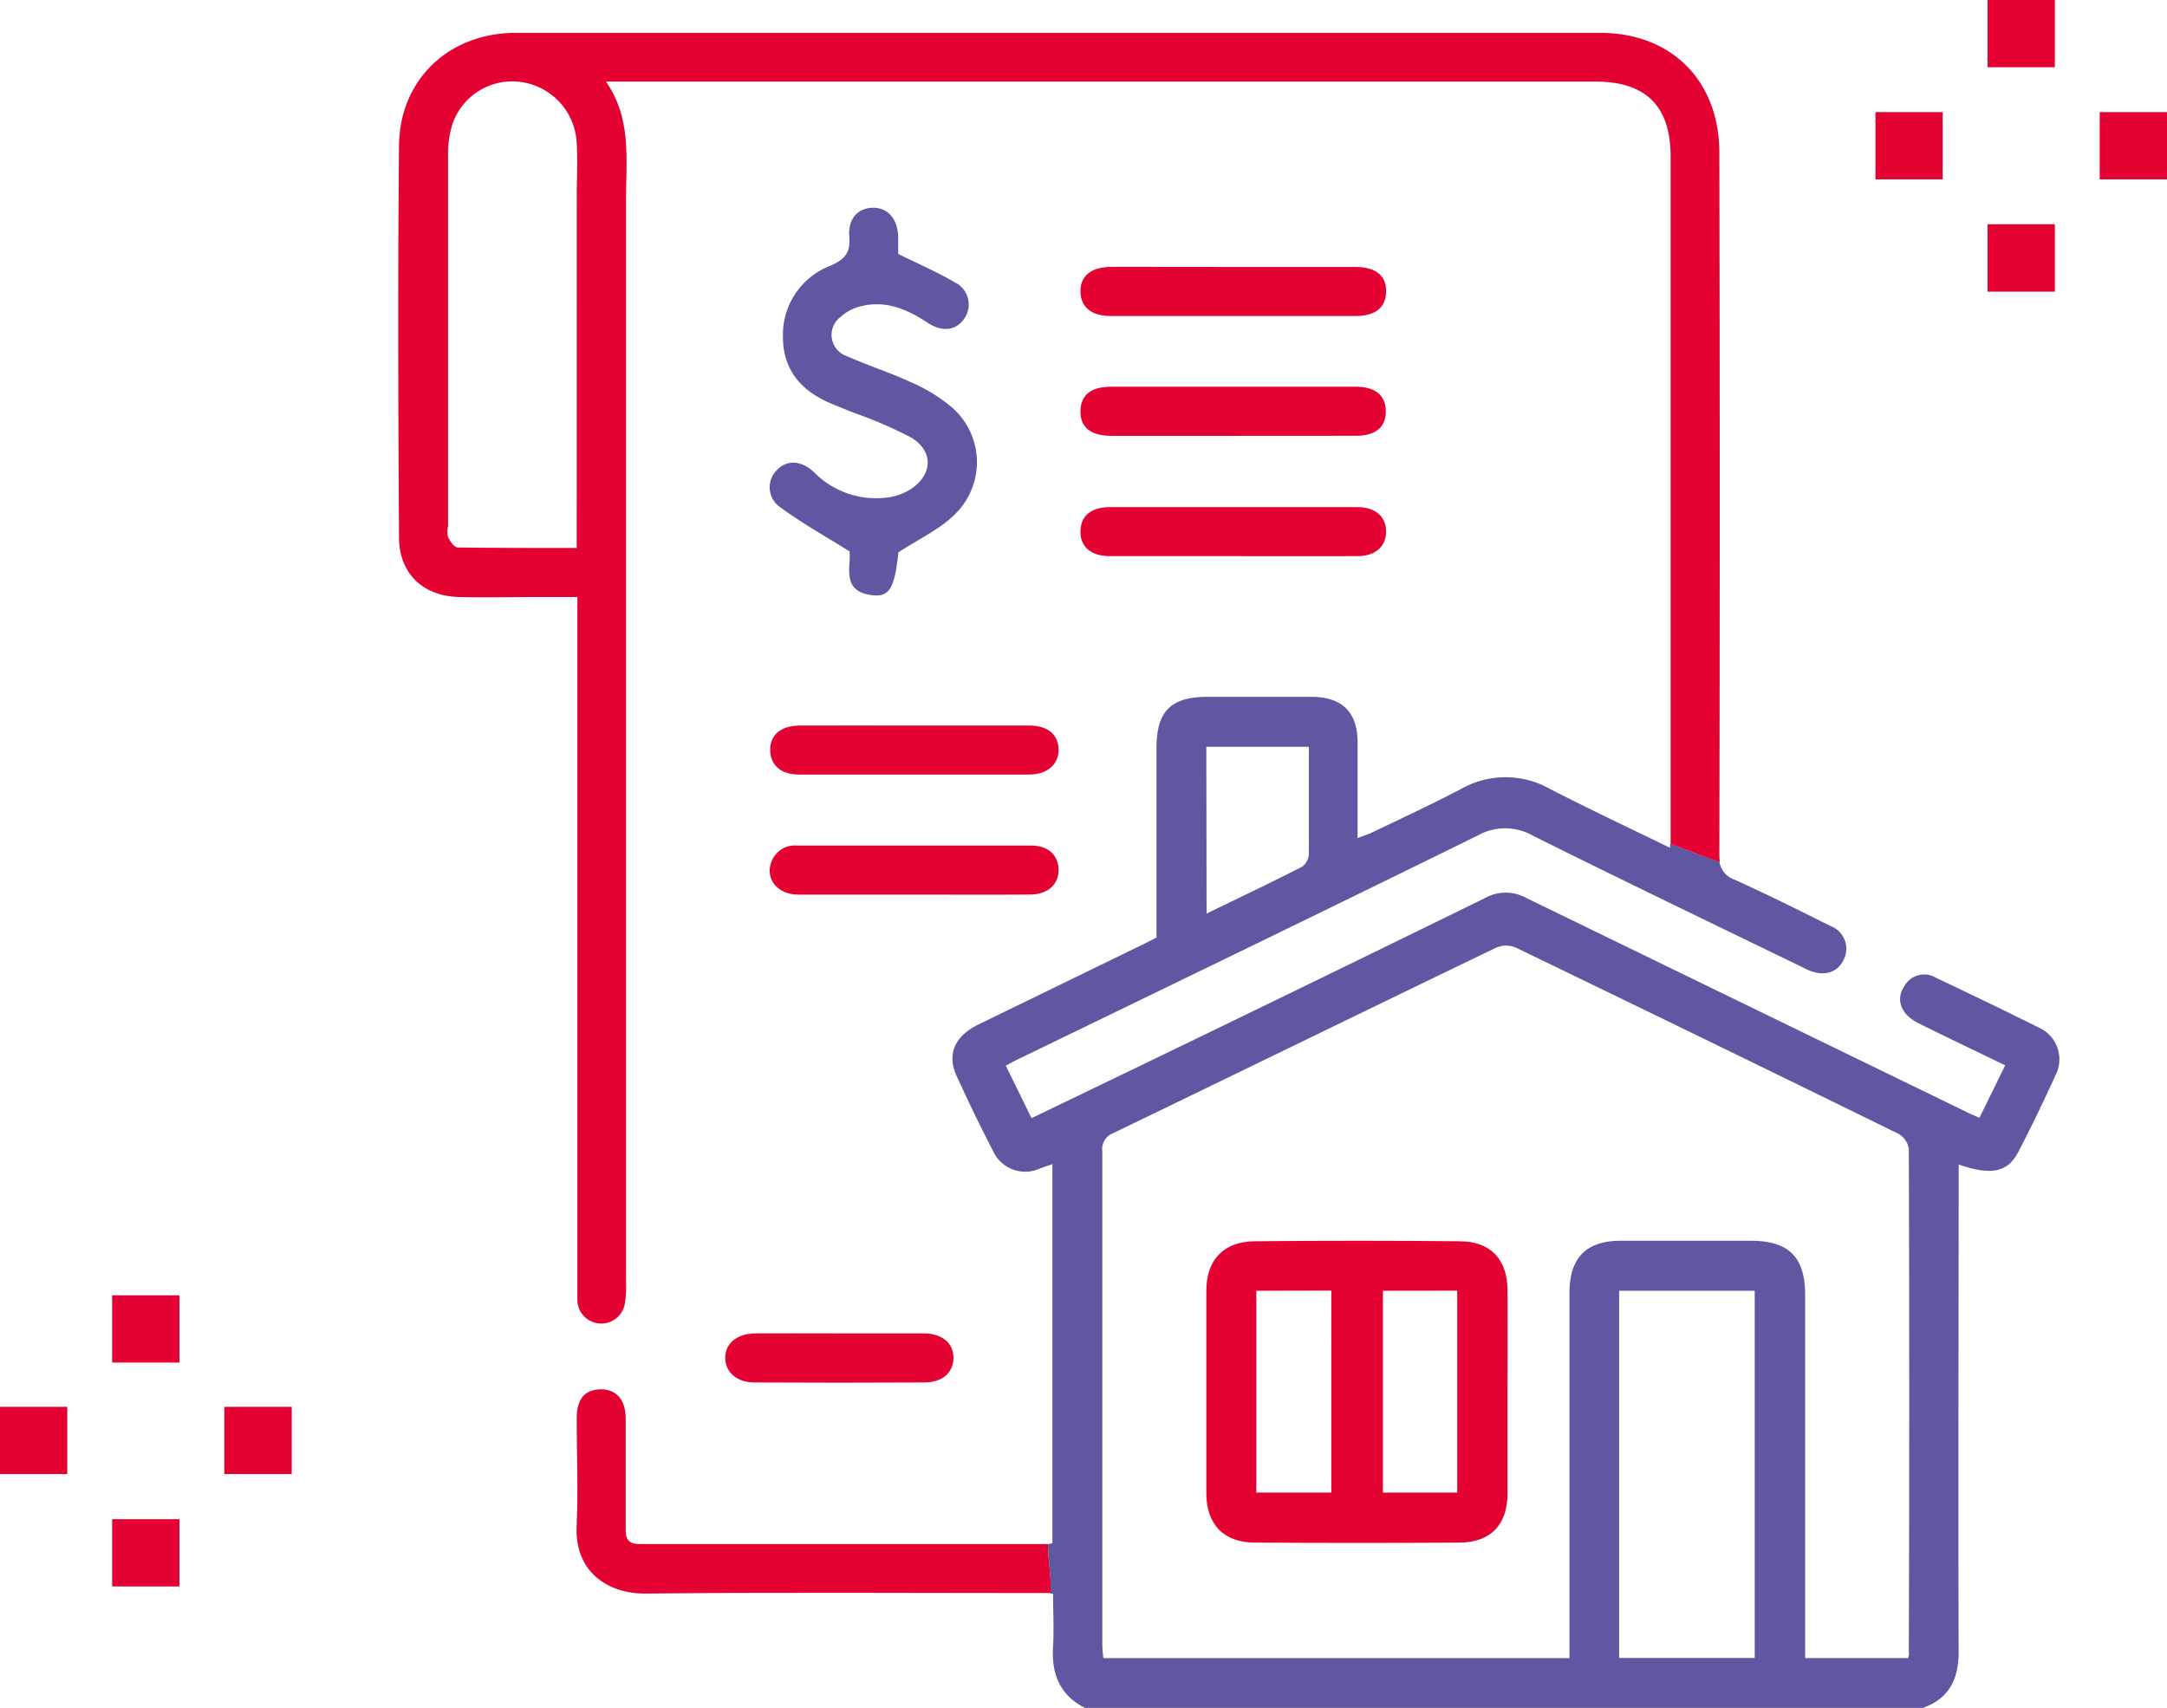
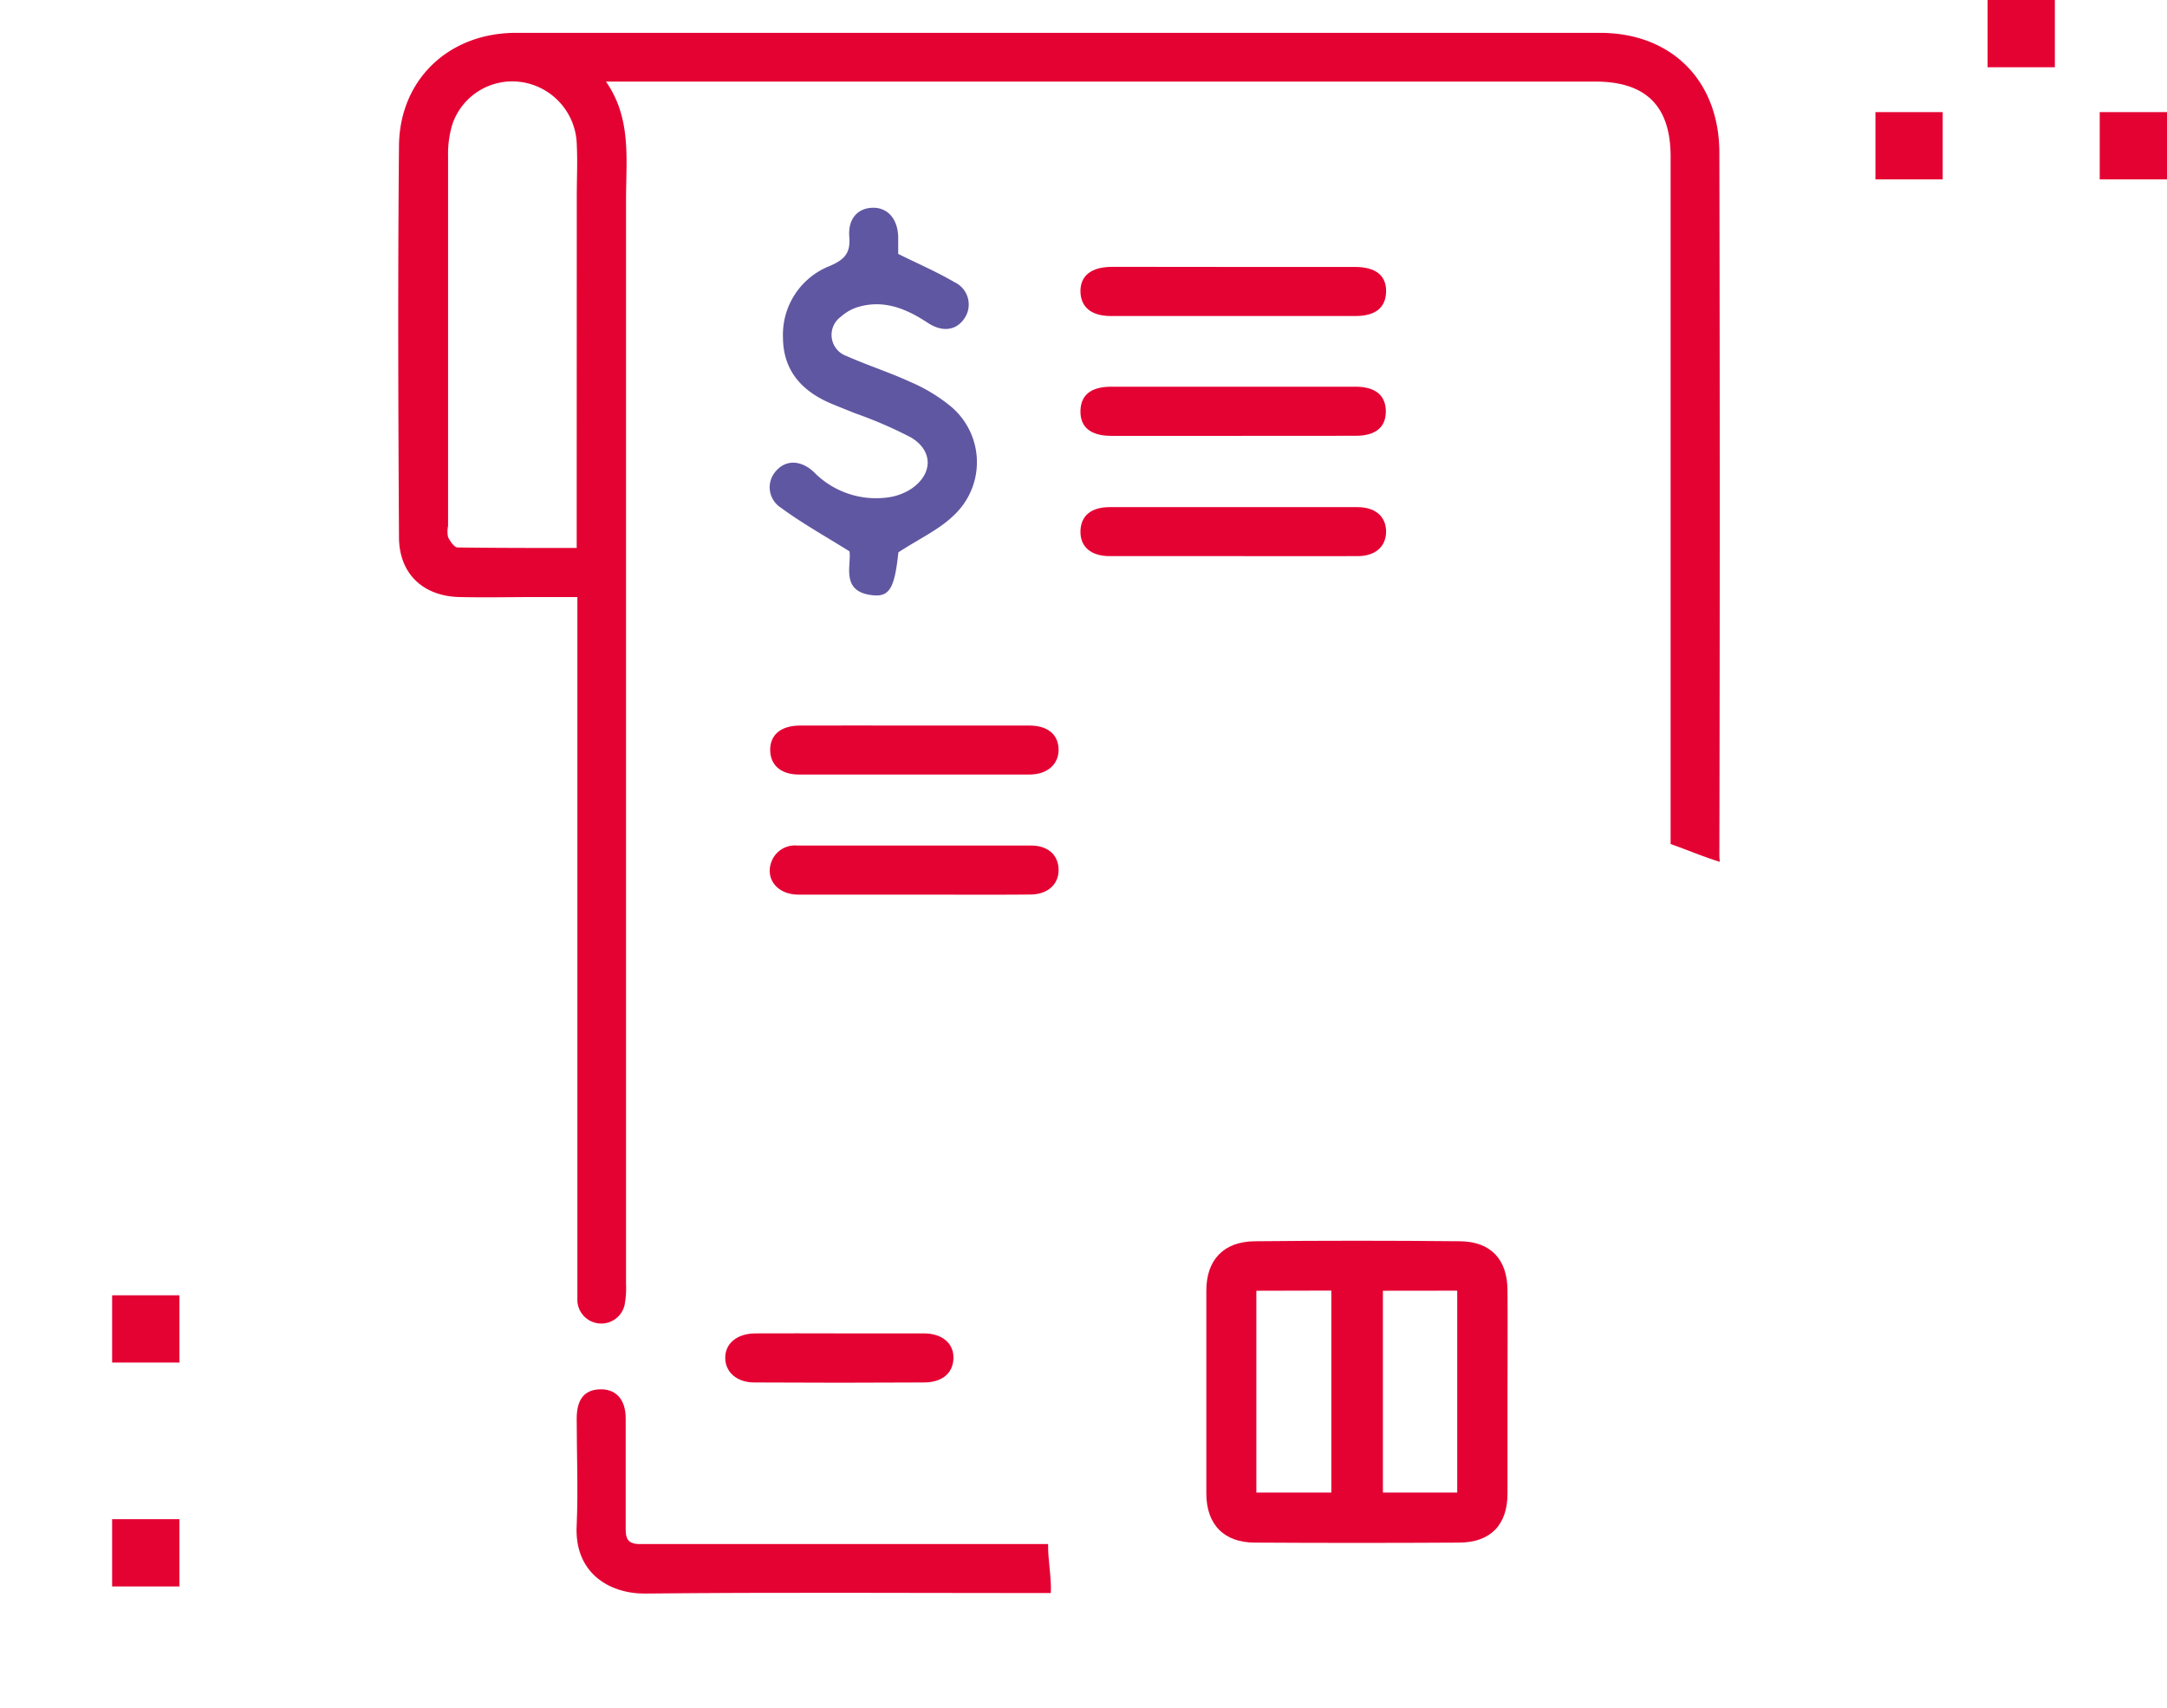
<svg xmlns="http://www.w3.org/2000/svg" viewBox="0 0 252.55 199.1">
  <title>casa5</title>
  <g id="Camada_2" data-name="Camada 2">
    <g id="Camada_1-2" data-name="Camada 1">
      <g id="Junqueira_H-Neg" data-name="Junqueira H-Neg">
        <g>
          <g>
            <path d="M218.57,13.07h7.84v7.84h-7.84Z" style="fill: #e40233" />
            <path d="M244.71,13.07h7.84v7.84h-7.84Z" style="fill: #e40233" />
-             <path d="M231.64,26.14h7.84V34h-7.84Z" style="fill: #e40233" />
            <path d="M231.64,0h7.84V7.84h-7.84Z" style="fill: #e40233" />
          </g>
          <g id="Camada_2-2" data-name="Camada 2">
            <g id="Camada_1-2-2" data-name="Camada 1-2">
              <g>
                <path d="M122.15,180h-.09q-23.75,0-47.49,0c-1.45,0-1.67-.68-1.65-1.88q0-6.39,0-12.78c0-2.22-1.16-3.44-3-3.38s-2.7,1.19-2.71,3.41c0,4.13.18,8.27,0,12.4-.32,5.55,3.74,8,7.91,8,15.19-.16,30.39-.06,45.58-.06h1.77C122.55,183.85,122.12,181.86,122.15,180Z" style="fill: #e40233" />
-                 <path d="M237.59,119.78c-4-2-8-3.91-12-5.82a2.65,2.65,0,0,0-3.65,1c-1.05,1.57-.39,3.32,1.64,4.32,3.33,1.65,6.68,3.25,10.11,4.91l-3,6.12c-.68-.31-1.2-.51-1.71-.78L177.9,104.69a4.94,4.94,0,0,0-4.83,0Q150,116,126.94,127.11l-6.72,3.24-3-6.12c.48-.25.81-.45,1.14-.61,18-8.72,35.93-17.4,53.84-26.21a6.52,6.52,0,0,1,6.43,0c10.44,5.21,20.95,10.25,31.44,15.35.23.12.45.23.69.33,1.77.77,3.34.33,4.07-1.14a2.82,2.82,0,0,0-1.5-4c-3.68-1.85-7.37-3.68-11.12-5.38a2.67,2.67,0,0,1-1.83-2.14c-2-.61-3.88-1.41-5.74-2.07v.48c-4.84-2.36-9.47-4.54-14-6.87a10.51,10.51,0,0,0-10.36,0c-3.5,1.84-6.93,3.42-10.41,5.09-.47.23-1,.38-1.65.64,0-3.91,0-7.53,0-11.14s-1.86-5.33-5.44-5.33h-12c-4.33,0-6,1.67-6,6V109.3l-1.26.64q-9.73,4.74-19.49,9.49c-2.77,1.36-3.7,3.48-2.54,6q2,4.41,4.23,8.72a4.12,4.12,0,0,0,5.47,2.07c.45-.17.91-.32,1.46-.51V179.9l-.51.12c0,1.86.4,3.84.27,5.75h.32c0,2.2.11,4.18,0,6.11-.22,3.21.75,5.71,3.71,7.22h97.66c3.11-1.12,4.18-3.4,4.17-6.6-.07-18.25,0-36.5,0-54.75v-2c3.71,1.29,5.67.94,6.9-1.37,1.57-3,3-6,4.4-9.06a4.05,4.05,0,0,0-1.77-5.44Zm-97-32.73h11.95c0,4.24,0,8.36,0,12.49a2,2,0,0,1-.77,1.49c-3.64,1.86-7.34,3.62-11.15,5.47Zm63.91,106.23h-15.8V150.47h15.8Zm18-.6a3.14,3.14,0,0,1-.12.61h-12V151c0-4.47-1.9-6.36-6.38-6.36H188.91c-4.08,0-6,2-6,6.12V193.3H128.59a14.41,14.41,0,0,1-.12-1.45q0-28.78,0-57.59a2,2,0,0,1,1.3-2.18c14.89-7.19,29.75-14.45,44.65-21.63a2.92,2.92,0,0,1,2.21,0q22.35,10.8,44.62,21.72a2.45,2.45,0,0,1,1.21,1.76q.1,29.37,0,58.75Z" style="fill: #6057a2" />
                <path d="M200.38,99.66q.09-40.9,0-81.83c0-8.42-5.57-14-13.91-14H60.24C52.38,3.78,46.57,9.22,46.5,17c-.14,15.21-.09,30.4,0,45.6,0,4.22,2.74,6.88,7,7,3.06.07,6.12,0,9.18,0h4.61v80.18c0,.64,0,1.28,0,1.91a2.79,2.79,0,0,0,5.5.45,10.69,10.69,0,0,0,.17-2.46V23.22c0-4.65.66-9.41-2.34-13.71H185.92c5.91,0,8.78,2.86,8.78,8.74V98.39c1.86.66,3.74,1.46,5.74,2.08A5.52,5.52,0,0,1,200.38,99.66ZM67.21,63.88c-4.75,0-9.31,0-13.88-.06-.38,0-.87-.72-1.11-1.2a3.22,3.22,0,0,1,0-1.32V18.2a11.82,11.82,0,0,1,.51-3.74,7.37,7.37,0,0,1,7.92-4.91,7.55,7.55,0,0,1,6.57,7.3c.1,2,0,4.07,0,6.11Z" style="fill: #e40233" />
                <path d="M99,64.27c-3.06-1.9-5.61-3.33-8-5.09a2.82,2.82,0,0,1-.51-4.33c1.14-1.27,2.88-1.22,4.37.19A10.13,10.13,0,0,0,103.37,58a6.63,6.63,0,0,0,2.81-1c2.54-1.71,2.62-4.42,0-6a50.36,50.36,0,0,0-6.63-2.86c-1-.42-2-.79-3-1.23-3.26-1.47-5.3-3.86-5.3-7.61A8.6,8.6,0,0,1,96.72,31c1.75-.76,2.41-1.53,2.26-3.39-.17-2.13,1-3.34,2.7-3.39s2.93,1.21,3,3.38v2c2.3,1.14,4.5,2.09,6.55,3.29a2.87,2.87,0,0,1,1.18,4.21c-.94,1.41-2.55,1.69-4.32.51-2.41-1.58-4.94-2.66-7.88-1.88A5.33,5.33,0,0,0,98,36.92a2.61,2.61,0,0,0,.68,4.59c2.42,1.08,5,1.9,7.38,3a19.36,19.36,0,0,1,4.53,2.69A8.47,8.47,0,0,1,111.24,60c-1.73,1.72-4.11,2.8-6.54,4.39-.43,4.08-1,5.23-3,5C97.89,69,99.26,65.82,99,64.27Z" style="fill: #6057a2" />
                <path d="M143.82,31.12h14.09c2.43,0,3.67,1,3.63,2.88s-1.25,2.83-3.54,2.84q-14.28,0-28.54,0c-2.28,0-3.51-1.05-3.54-2.85s1.21-2.87,3.64-2.88C134.3,31.1,139.06,31.12,143.82,31.12Z" style="fill: #e40233" />
                <path d="M143.8,50.81H129.53c-2.41,0-3.65-1-3.61-2.91s1.29-2.81,3.57-2.82H158c2.27,0,3.5,1,3.51,2.86s-1.19,2.85-3.46,2.86C153.31,50.82,148.55,50.8,143.8,50.81Z" style="fill: #e40233" />
                <path d="M106.39,104.29c-4.45,0-8.9,0-13.34,0-2.44,0-3.89-1.82-3.15-3.81a2.91,2.91,0,0,1,3-1.91h27.26c2,0,3.17,1.12,3.21,2.78s-1.17,2.9-3.25,2.93C115.54,104.32,111,104.29,106.39,104.29Z" style="fill: #e40233" />
                <path d="M143.6,64.83H129.33c-2.2,0-3.45-1.1-3.41-2.91s1.27-2.79,3.36-2.8h28.94c2.07,0,3.31,1.1,3.32,2.83s-1.22,2.87-3.27,2.88C153.38,64.85,148.49,64.83,143.6,64.83Z" style="fill: #e40233" />
                <path d="M106.58,84.58h13.35c2.15,0,3.37,1,3.44,2.71s-1.22,3-3.39,3q-13.45,0-26.89,0c-2.1,0-3.32-1.12-3.33-2.86s1.2-2.84,3.48-2.85C97.68,84.57,102.13,84.58,106.58,84.58Z" style="fill: #e40233" />
                <path d="M97.75,155.44h9.91c2.17,0,3.51,1.18,3.46,2.91s-1.32,2.8-3.41,2.81q-9.9.06-19.81,0c-2,0-3.36-1.18-3.38-2.84s1.32-2.86,3.51-2.88C91.26,155.42,94.51,155.44,97.75,155.44Z" style="fill: #e40233" />
                <path d="M175.69,162.28c0,3.94,0,7.88,0,11.83,0,3.67-2,5.7-5.61,5.72q-11.91.07-23.83,0c-3.61,0-5.65-2.11-5.66-5.72q0-11.82,0-23.65c0-3.57,2-5.73,5.65-5.76q11.92-.12,23.84,0c3.64,0,5.61,2.11,5.61,5.75C175.72,154.37,175.69,158.31,175.69,162.28Zm-29.27-11.81V174h8.74V150.45Zm14.75,0V174h8.66V150.46Z" style="fill: #e40233" />
              </g>
            </g>
          </g>
          <g>
-             <path d="M0,164H7.84v7.84H0Z" style="fill: #e40233" />
-             <path d="M26.14,164H34v7.84H26.14Z" style="fill: #e40233" />
+             <path d="M0,164v7.84H0Z" style="fill: #e40233" />
            <path d="M13.07,177.1h7.84v7.84H13.07Z" style="fill: #e40233" />
            <path d="M13.07,151h7.84v7.84H13.07Z" style="fill: #e40233" />
          </g>
        </g>
      </g>
    </g>
  </g>
</svg>